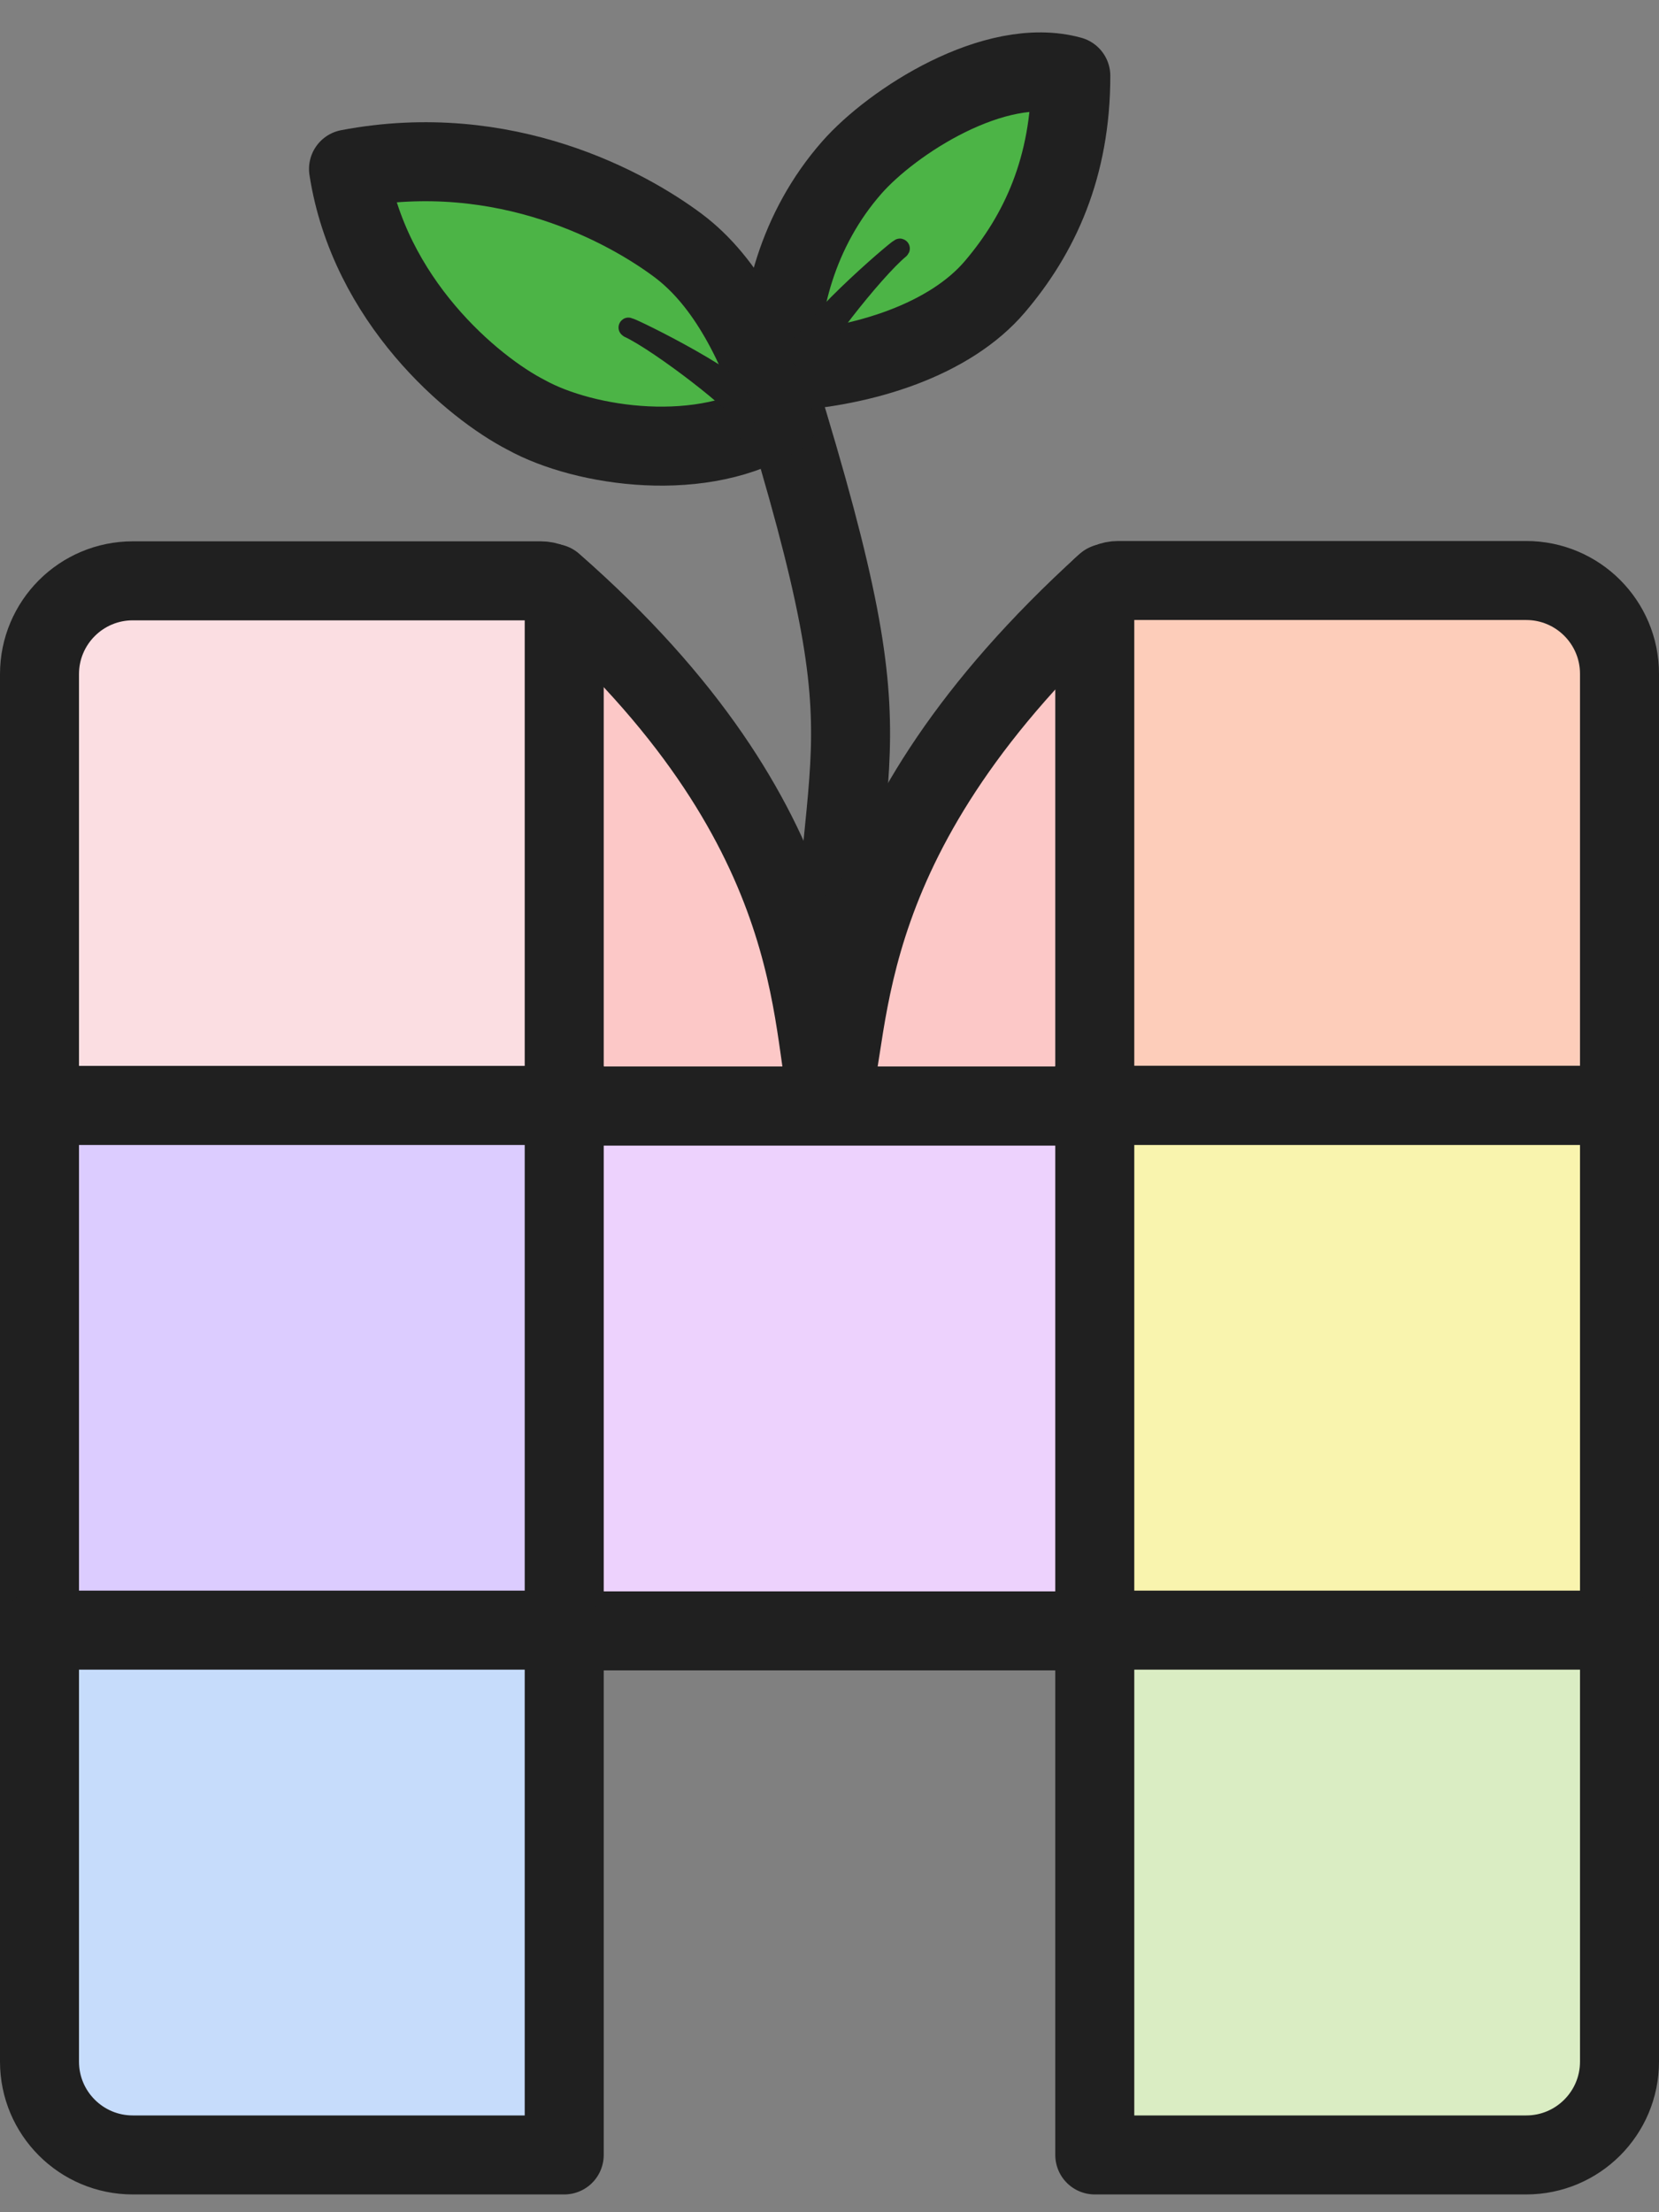
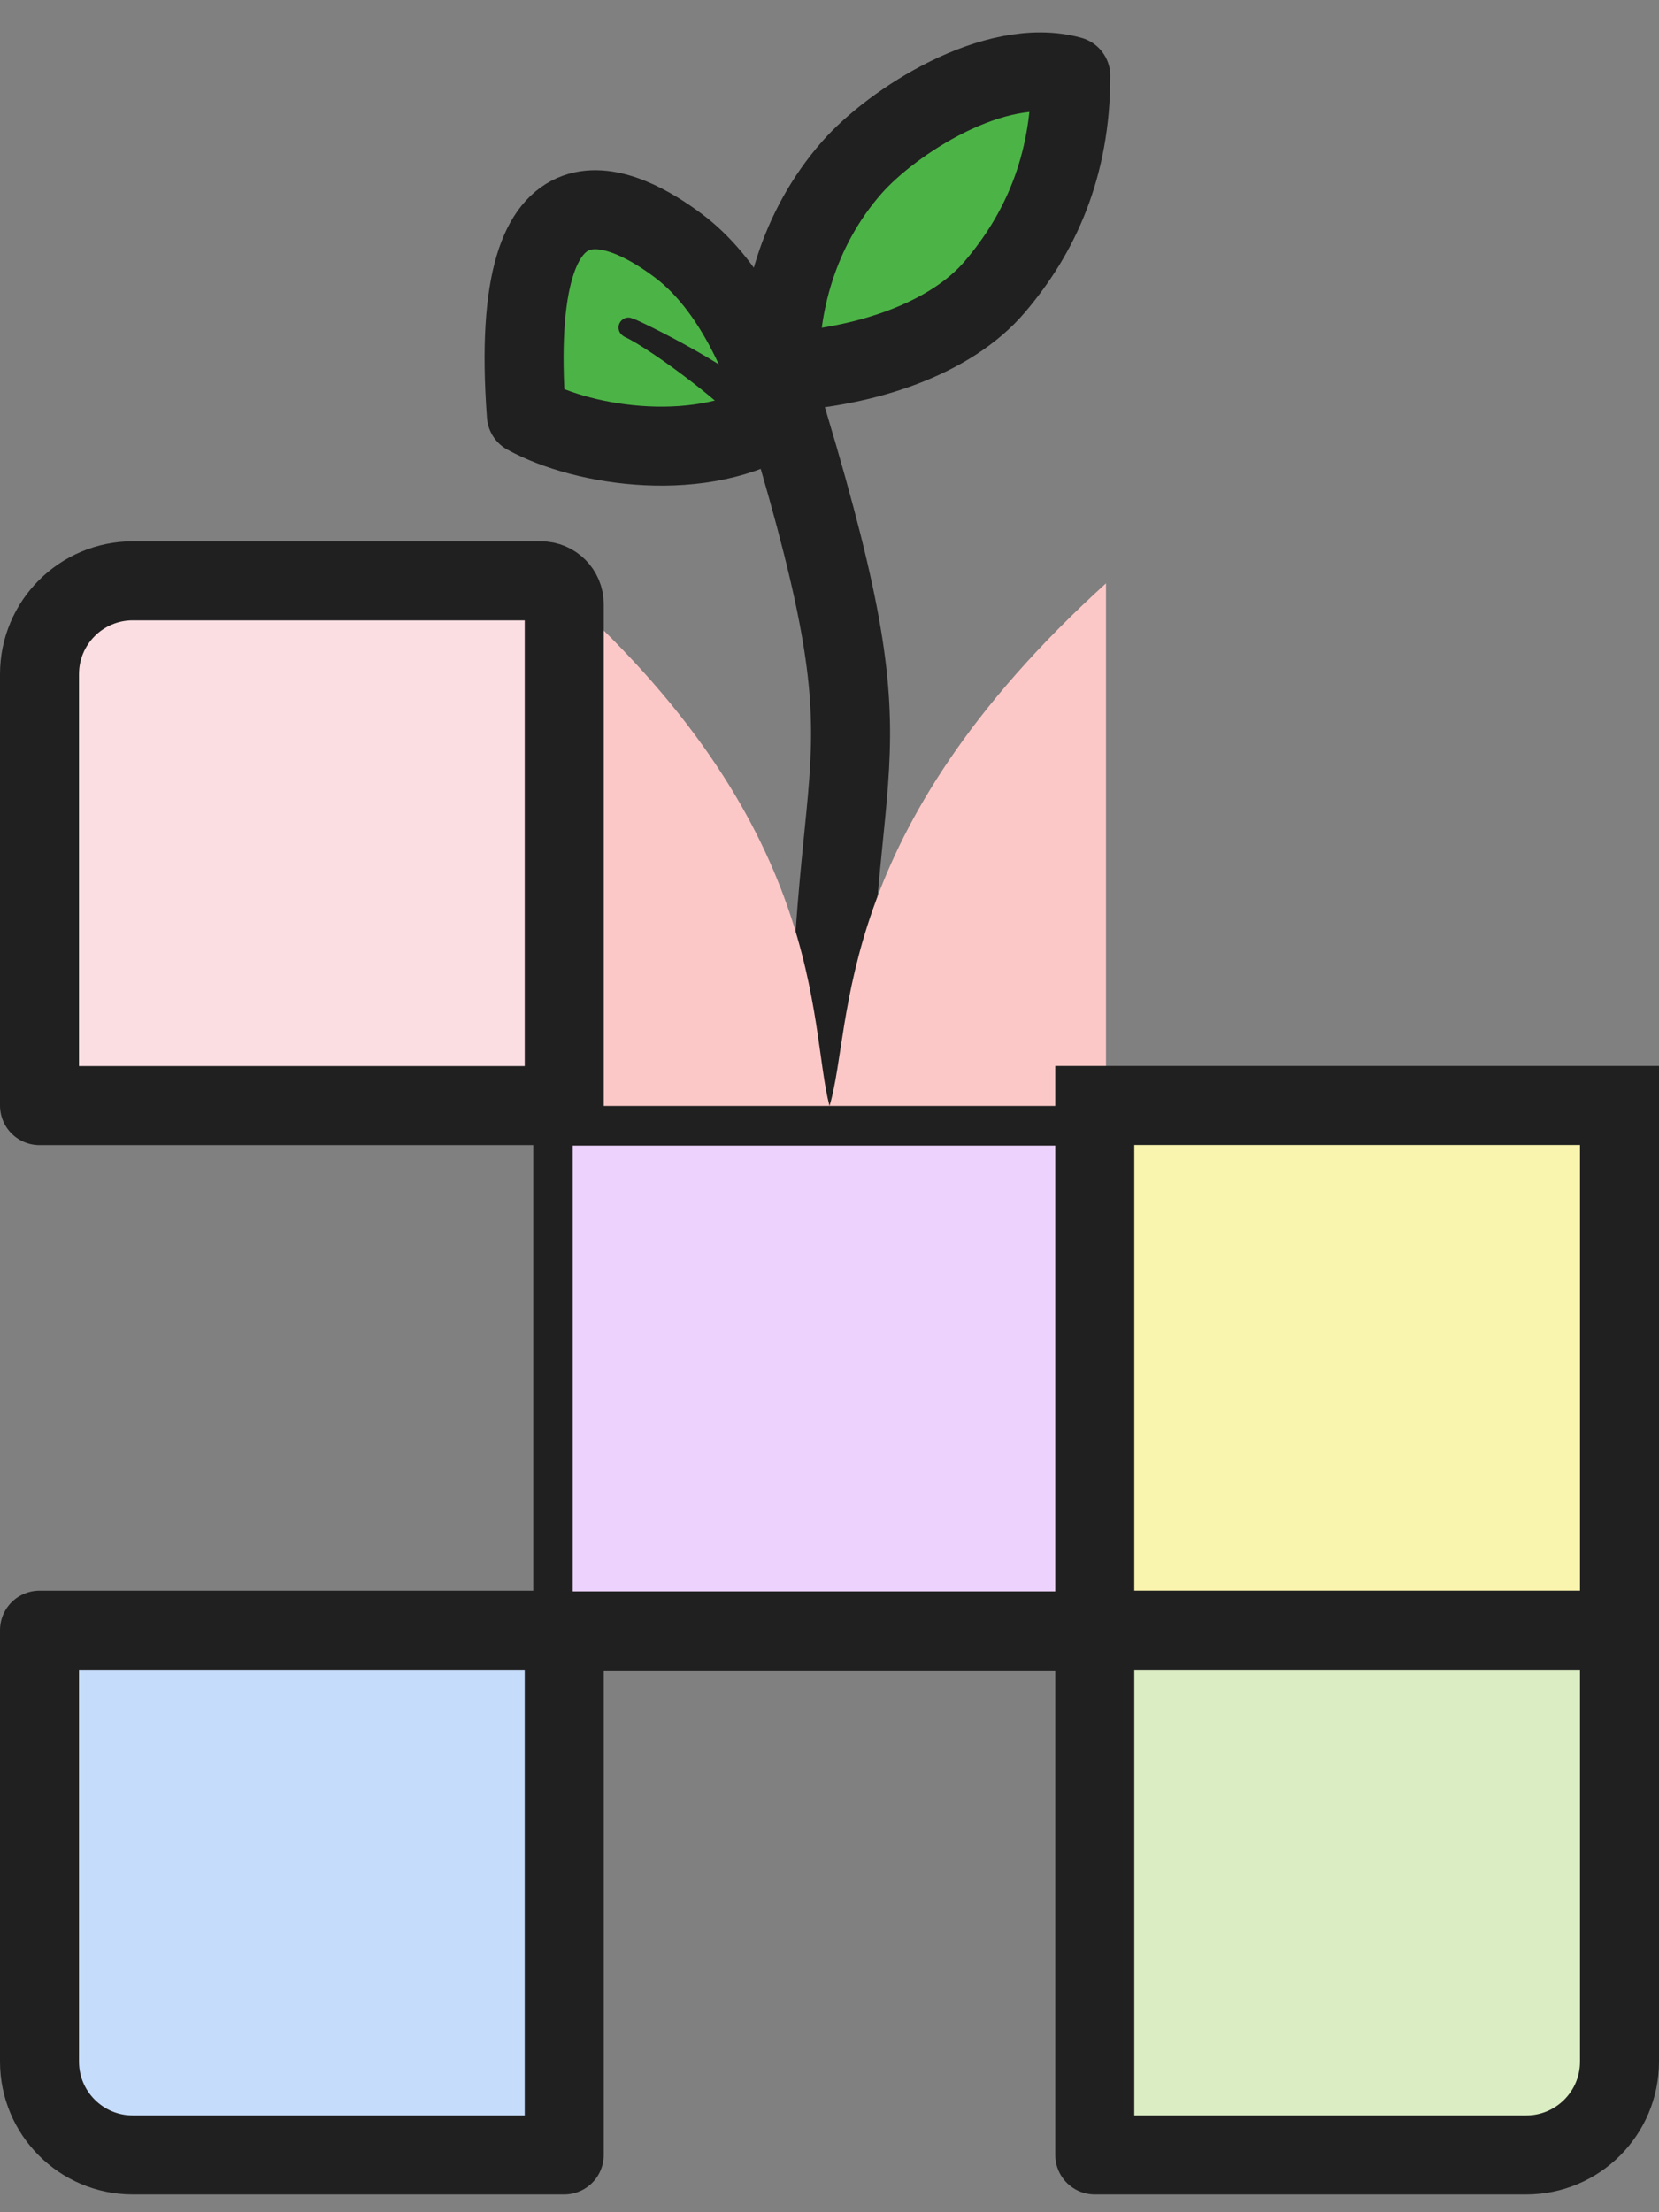
<svg xmlns="http://www.w3.org/2000/svg" width="42" height="56" viewBox="0 0 42 56" fill="none">
  <rect x="0" y="0" width="42" height="56" fill="#808080" stroke="none" />
  <path d="M14 28H27.284V41.284H14V28Z" fill="#EDD2FD" />
  <path d="M14 28V27H13.5V28H14ZM27.284 28H27.784V27H27.284V28ZM27.284 41.284V42.284H27.784V41.284H27.284ZM14 41.284H13.5V42.284H14V41.284ZM14 29H27.284V27H14V29ZM26.784 28V41.284H27.784V28H26.784ZM27.284 40.284H14V42.284H27.284V40.284ZM14.5 41.284V28H13.5V41.284H14.5Z" fill="#202020" />
  <path d="M21 27.996C21 18.08 22.845 20.06 19.672 9.766" stroke="#202020" stroke-width="2" stroke-linecap="round" stroke-linejoin="round" />
-   <path d="M17.162 6.211C18.407 7.139 19.199 8.764 19.765 10.505C17.826 11.771 14.796 11.318 13.325 10.505C11.967 9.809 9.339 7.608 8.823 4.278C12.808 3.521 15.918 5.282 17.162 6.211Z" fill="#4CB446" stroke="#202020" stroke-width="2" stroke-linecap="round" stroke-linejoin="round" />
+   <path d="M17.162 6.211C18.407 7.139 19.199 8.764 19.765 10.505C17.826 11.771 14.796 11.318 13.325 10.505C12.808 3.521 15.918 5.282 17.162 6.211Z" fill="#4CB446" stroke="#202020" stroke-width="2" stroke-linecap="round" stroke-linejoin="round" />
  <path d="M15.923 8.302C15.68 8.143 18.517 9.497 19.088 10.231L18.876 10.588C18.796 10.278 16.703 8.668 15.923 8.302Z" fill="#202020" stroke="#202020" stroke-width="0.5" stroke-miterlimit="16" />
  <path d="M21.564 4.242C20.19 5.808 19.697 7.773 19.749 9.414C21.899 9.298 24.056 8.586 25.186 7.259C26.315 5.932 27.109 4.242 27.109 1.92C25.186 1.391 22.583 3.081 21.564 4.242Z" fill="#4CB446" stroke="#202020" stroke-width="2" stroke-linecap="round" stroke-linejoin="round" />
-   <path d="M22.773 6.305C22.969 6.091 20.56 8.111 20.19 8.965L20.485 9.257C20.485 8.937 22.109 6.855 22.773 6.305Z" fill="#202020" stroke="#202020" stroke-width="0.5" stroke-miterlimit="16" />
  <path d="M14 14.767C21 20.898 20.456 25.929 21 27.997C21.622 25.929 21 21.118 28 14.766V27.997H21H14V14.767Z" fill="#FCC8C7" />
-   <path d="M21 27.997C20.456 25.929 21 20.898 14 14.767V27.997H21ZM21 27.997C21.622 25.929 21 21.118 28 14.766V27.997H21Z" stroke="#202020" stroke-width="2" stroke-linejoin="round" />
-   <path d="M27.716 15.286C27.716 14.96 27.98 14.695 28.306 14.695H38.638C39.943 14.695 41 15.753 41 17.057V27.979H27.716V15.286Z" fill="#FDCDBA" stroke="#202020" stroke-width="2" stroke-linejoin="round" />
  <rect x="27.716" y="27.984" width="13.284" height="13.284" fill="#F9F4AE" stroke="#202020" stroke-width="2" />
  <path d="M27.716 41.266H41V52.188C41 53.492 39.943 54.55 38.638 54.55H27.716V41.266Z" fill="#DAEDC3" stroke="#202020" stroke-width="2" stroke-linejoin="round" />
  <path d="M14.284 15.293C14.284 14.967 14.02 14.703 13.694 14.703H3.362C2.057 14.703 1 15.761 1 17.065V27.987H14.284V15.293Z" fill="#FBDEE2" stroke="#202020" stroke-width="2" stroke-linejoin="round" />
-   <rect width="13.284" height="13.284" transform="matrix(-1 0 0 1 14.284 27.984)" fill="#DCCCFF" stroke="#202020" stroke-width="2" />
  <path d="M14.284 41.266H1V52.188C1 53.492 2.057 54.55 3.362 54.55H14.284V41.266Z" fill="#C6DCFB" stroke="#202020" stroke-width="2" stroke-linejoin="round" />
</svg>